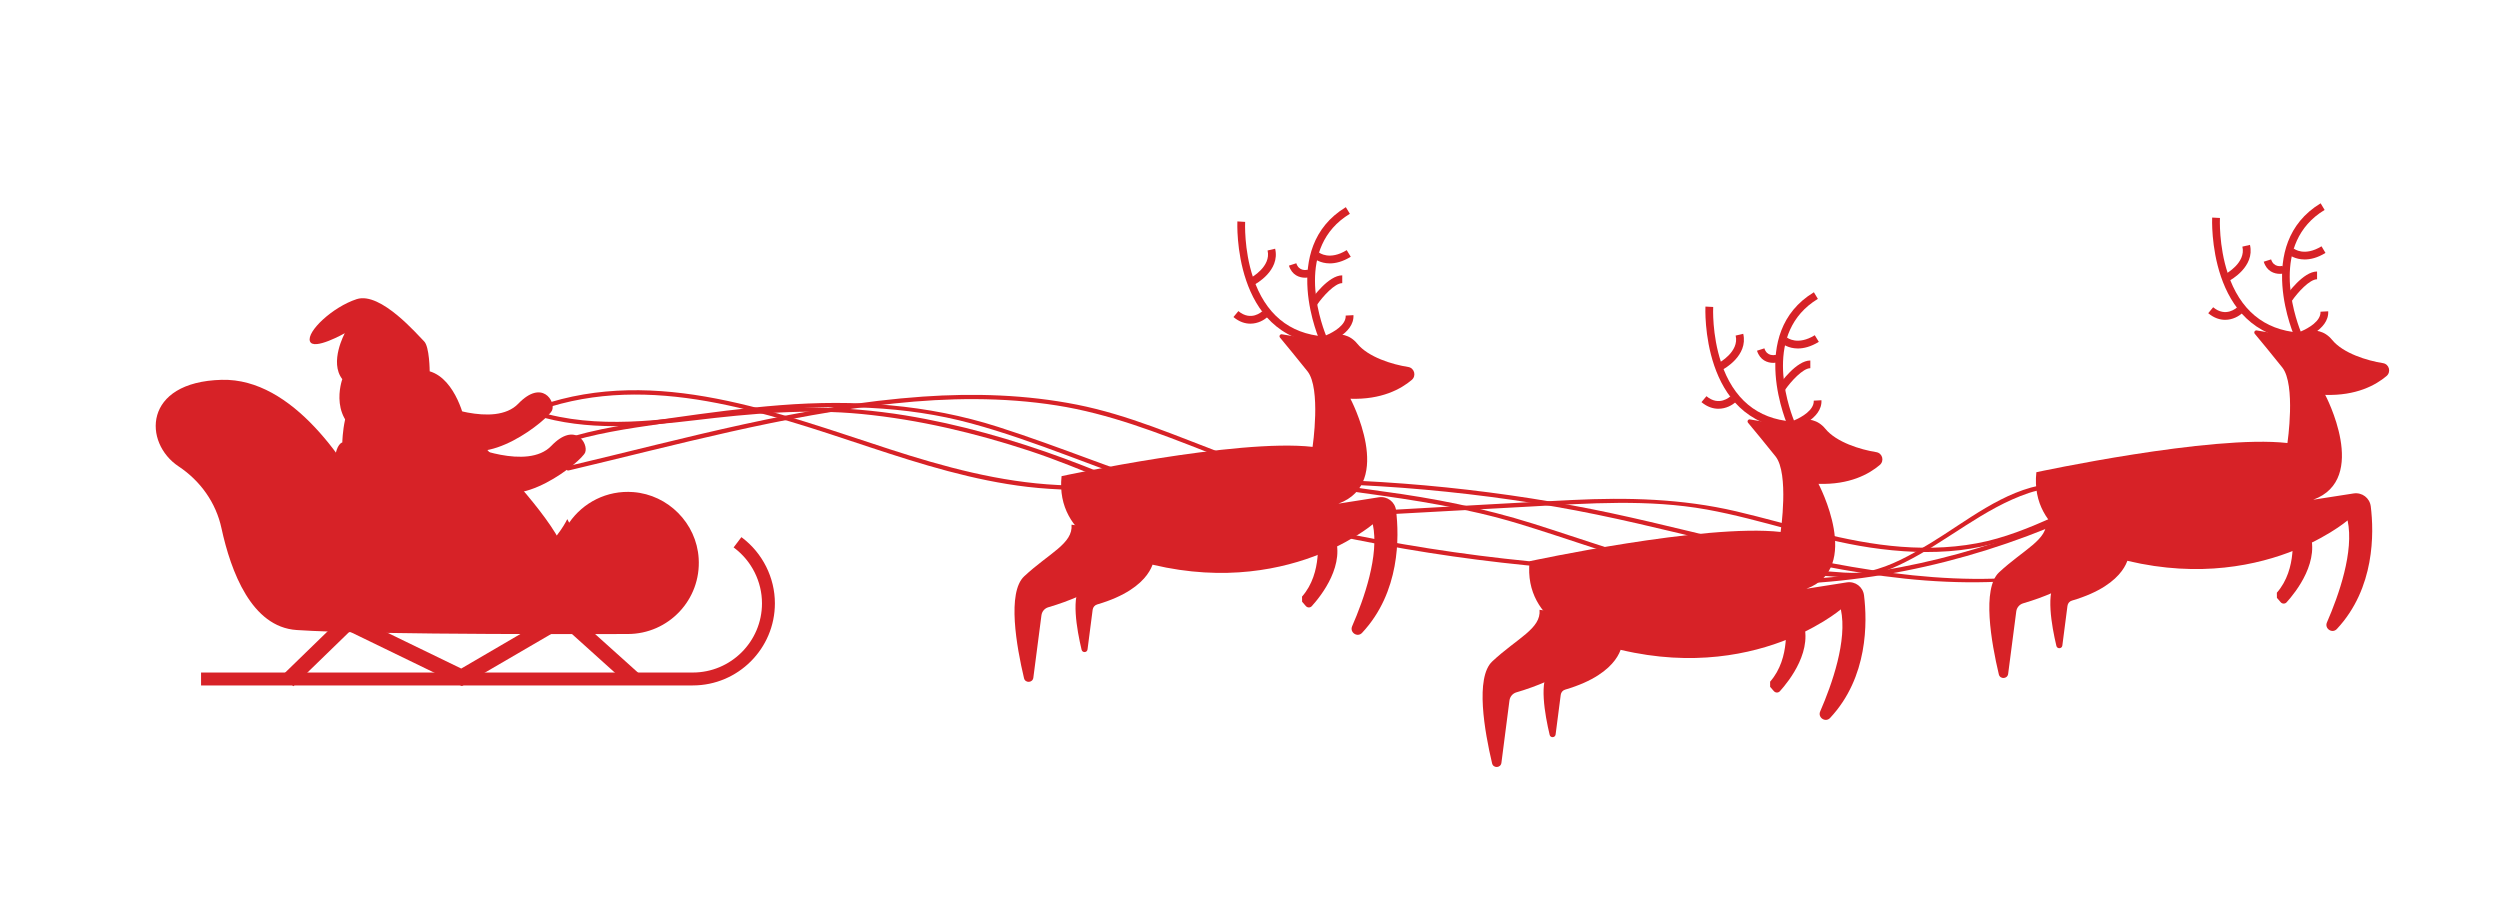
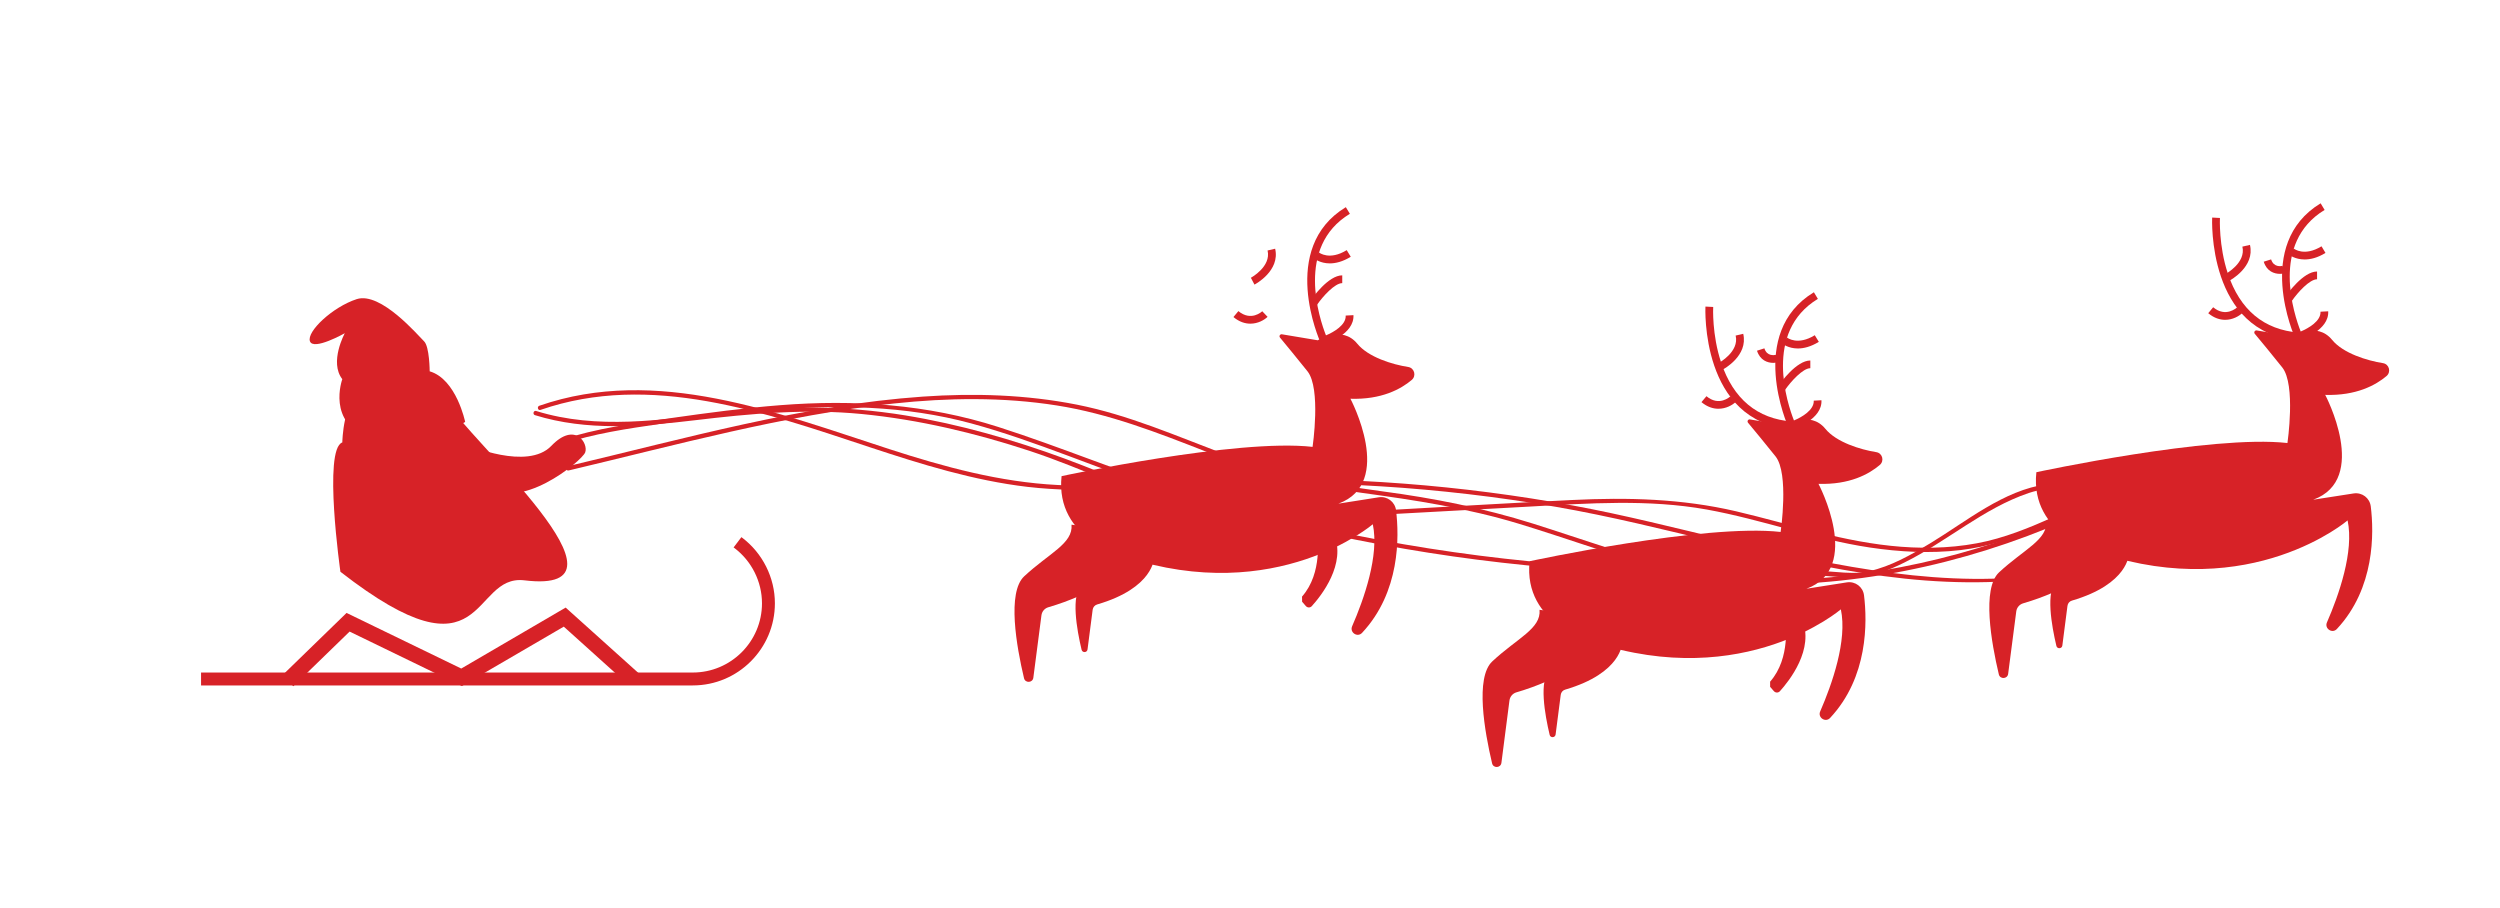
<svg xmlns="http://www.w3.org/2000/svg" version="1.1" id="Ebene_3" x="0px" y="0px" width="144.5px" height="52.5px" viewBox="0 0 144.5 52.5" xml:space="preserve">
  <path fill="#D72227" d="M40.043,39.618H11.621v-0.746h28.422c2.207,0,4-1.793,4-4c0-1.25-0.598-2.449-1.598-3.199l-0.043-0.031  l0.45-0.594l0.039,0.027c1.187,0.895,1.898,2.313,1.898,3.797C44.789,37.49,42.66,39.618,40.043,39.618" />
-   <path fill="#D72227" d="M36.605,28.443c-1.535-0.118-2.91,0.613-3.707,1.769l-0.109-0.207c0,0-1.902,4.102-6.687,3.125  c-1.954-0.398-3.606-1.695-4.52-3.465c-1.477-2.867-4.629-7.816-8.766-7.711c-4.578,0.118-4.535,3.653-2.492,5.004  c1.258,0.836,2.16,2.098,2.477,3.574c0.547,2.52,1.742,5.704,4.336,5.883c4.324,0.297,19.148,0.231,19.148,0.231  c2.356,0,4.25-1.985,4.098-4.375C40.258,30.251,38.629,28.599,36.605,28.443" />
  <path fill="#D72227" d="M19.676,33.048c0,0-1.008-7.078,0.109-7.476c0,0,0.059-2.668,1.113-2.54c0,0,3.485-2.25,4.809,0.051  s11.731,11.328,4.609,10.461C27.152,33.158,28.227,39.708,19.676,33.048" />
-   <path fill="#D72227" d="M25.145,23.282c0,0,3.429,1.489,4.812,0.051c1.379-1.433,2.156-0.136,1.957,0.375  c-0.195,0.512-3.918,3.563-5.707,1.844C25.73,25.091,25.145,23.282,25.145,23.282" />
  <path fill="#D72227" d="M27.055,25.724c0,0,3.429,1.488,4.808,0.051c1.379-1.438,2.157-0.137,1.961,0.375  c-0.195,0.508-3.918,3.558-5.707,1.843C27.637,27.532,27.055,25.724,27.055,25.724" />
  <path fill="#D72227" d="M26.887,24.388c0,0-0.504-2.469-2.051-2.926c0,0-0.008-1.43-0.324-1.734c-0.321-0.305-2.5-2.891-3.895-2.438  c-1.394,0.453-2.902,1.875-2.703,2.434c0.199,0.562,2.016-0.465,2.016-0.465s-0.914,1.672-0.145,2.656c0,0-0.937,2.563,1.637,3.41  C23.992,26.173,26.887,24.388,26.887,24.388" />
  <polyline fill="#D72227" points="16.953,39.665 16.328,39.025 20.031,35.427 26.66,38.642 32.695,35.118 36.914,38.911   36.316,39.579 32.586,36.22 26.695,39.654 20.207,36.505 16.953,39.665 " />
  <path fill="#D72227" d="M74.094,19.322l2.074,0.347c0,0,1.391-0.894,2.285,0.199c0.633,0.774,2.016,1.2,2.945,1.344  c0.355,0.059,0.477,0.512,0.203,0.746c-0.621,0.528-1.747,1.149-3.546,1.09c0,0,2.585,4.867-0.696,6.063l2.336-0.368  c0.489-0.074,0.934,0.262,0.997,0.754c0.184,1.528,0.242,4.723-1.964,7.082C78.461,36.865,78,36.56,78.152,36.2  c0.688-1.574,1.578-4.109,1.196-5.898c0,0-5.567,4.77-14.313,1.887c0,0-4.07-0.992-3.676-4.668c0,0,10.137-2.188,14.508-1.692  c0,0,0.5-3.379-0.297-4.371c-0.574-0.722-1.258-1.547-1.586-1.945C73.914,19.431,73.984,19.306,74.094,19.322" />
  <path fill="#D72227" d="M65.758,30.872c0,0,0,2.711-5.164,4.227c-0.215,0.062-0.371,0.246-0.399,0.469l-0.468,3.605  c-0.039,0.301-0.469,0.324-0.539,0.027c-0.434-1.828-0.989-4.96,0.011-5.89c1.442-1.344,2.832-1.891,2.735-2.985" />
  <path fill="#D72227" d="M66.703,32.247c0,0,0,1.731-3.293,2.692c-0.137,0.043-0.234,0.16-0.254,0.301l-0.297,2.296  c-0.023,0.196-0.297,0.207-0.343,0.02c-0.278-1.164-0.629-3.16,0.007-3.754c0.918-0.855,1.805-1.203,1.743-1.902" />
  <path fill="#D72227" d="M76.129,31.009c0,0,0.348,2.09-0.871,3.473l0.004,0.3l0.218,0.25c0.09,0.102,0.25,0.106,0.34,0.004  c0.532-0.582,2.02-2.445,1.278-4.175L76.129,31.009" />
  <path fill="#D72227" d="M76.395,19.943l-0.083-0.18c-0.027-0.055-2.421-5.426,1.477-7.789l0.234,0.383  c-3.164,1.914-1.753,6.086-1.382,7.027c0.445-0.184,1.171-0.602,1.14-1.144l0.449-0.024c0.055,1.102-1.578,1.645-1.648,1.664  L76.395,19.943" />
-   <path fill="#D72227" d="M76.496,19.892c-5.273-0.41-4.976-7.027-4.976-7.094l0.449,0.027c0,0.016-0.078,1.602,0.457,3.207  c0.703,2.11,2.086,3.258,4.105,3.415L76.496,19.892" />
  <path fill="#D72227" d="M72.508,16.45l-0.207-0.394l0.101,0.195l-0.101-0.195c0.011-0.008,1.183-0.645,0.965-1.578l0.437-0.102  C74,15.646,72.57,16.419,72.508,16.45" />
  <path fill="#D72227" d="M76.863,15.224c-0.562,0-0.894-0.274-0.914-0.289l0.285-0.344c0.024,0.02,0.614,0.477,1.606-0.133  l0.234,0.383C77.602,15.13,77.195,15.224,76.863,15.224" />
  <path fill="#D72227" d="M76.129,17.611l-0.367-0.254c0.101-0.149,1.019-1.442,1.82-1.442v0.45  C77.152,16.365,76.461,17.13,76.129,17.611" />
  <path fill="#D72227" d="M72.27,18.708c-0.301,0-0.641-0.101-0.977-0.383l0.285-0.343c0.734,0.609,1.352,0.035,1.379,0.008  l0.309,0.324C73.074,18.497,72.711,18.708,72.27,18.708" />
-   <path fill="#D72227" d="M75.441,16.052c-0.336,0-0.765-0.144-0.941-0.699l0.426-0.137c0.152,0.473,0.578,0.395,0.664,0.371  l0.113,0.434C75.629,16.04,75.539,16.052,75.441,16.052" />
  <path fill="#D72227" d="M101.148,24.243l2.074,0.344c0,0,1.391-0.894,2.285,0.199c0.633,0.774,2.016,1.2,2.941,1.348  c0.359,0.055,0.48,0.508,0.203,0.742c-0.621,0.528-1.742,1.149-3.543,1.09c0,0,2.582,4.871-0.695,6.063l2.336-0.368  c0.488-0.074,0.934,0.262,0.992,0.754c0.188,1.528,0.246,4.723-1.961,7.082c-0.266,0.285-0.727-0.019-0.574-0.375  c0.688-1.578,1.578-4.109,1.195-5.902c0,0-5.566,4.771-14.313,1.891c0,0-4.074-0.996-3.676-4.672c0,0,10.137-2.188,14.508-1.692  c0,0,0.5-3.379-0.297-4.371c-0.574-0.718-1.258-1.547-1.59-1.945C100.969,24.349,101.039,24.224,101.148,24.243" />
  <path fill="#D72227" d="M92.813,35.79c0,0,0,2.711-5.164,4.227c-0.215,0.062-0.371,0.246-0.402,0.469l-0.465,3.605  c-0.039,0.305-0.469,0.328-0.539,0.031c-0.434-1.832-0.988-4.964,0.012-5.894c1.438-1.344,2.832-1.891,2.73-2.981" />
  <path fill="#D72227" d="M93.758,37.169c0,0,0,1.727-3.293,2.692c-0.137,0.039-0.234,0.156-0.254,0.297l-0.297,2.296  c-0.027,0.196-0.301,0.207-0.344,0.02c-0.277-1.164-0.633-3.16,0.008-3.754c0.918-0.854,1.805-1.203,1.738-1.898" />
  <path fill="#D72227" d="M103.184,35.931c0,0,0.348,2.086-0.871,3.469v0.3l0.219,0.25c0.094,0.102,0.25,0.106,0.344,0.004  c0.527-0.582,2.02-2.441,1.277-4.175L103.184,35.931" />
  <path fill="#D72227" d="M103.449,24.861l-0.086-0.18c-0.023-0.055-2.422-5.426,1.48-7.789l0.23,0.383  c-3.164,1.918-1.754,6.086-1.383,7.027c0.449-0.184,1.172-0.602,1.145-1.144l0.445-0.024c0.059,1.106-1.574,1.645-1.645,1.668  L103.449,24.861" />
  <path fill="#D72227" d="M103.551,24.81c-5.273-0.41-4.98-7.024-4.977-7.09l0.449,0.023c-0.004,0.016-0.078,1.602,0.457,3.207  c0.703,2.11,2.086,3.258,4.105,3.415L103.551,24.81" />
  <path fill="#D72227" d="M99.563,21.368l-0.211-0.394l0.105,0.199l-0.105-0.199c0.012-0.008,1.188-0.645,0.969-1.578l0.438-0.102  C101.055,20.568,99.621,21.337,99.563,21.368" />
  <path fill="#D72227" d="M103.918,20.142c-0.563,0-0.895-0.274-0.914-0.289l0.285-0.344c0.023,0.02,0.613,0.477,1.605-0.133  l0.234,0.383C104.656,20.048,104.246,20.142,103.918,20.142" />
  <path fill="#D72227" d="M103.18,22.529l-0.367-0.254c0.102-0.149,1.023-1.438,1.824-1.438v0.445  C104.207,21.282,103.516,22.048,103.18,22.529" />
  <path fill="#D72227" d="M99.324,23.626c-0.305,0-0.641-0.101-0.98-0.383l0.289-0.343c0.73,0.613,1.352,0.035,1.379,0.011  l0.309,0.325C100.129,23.415,99.766,23.626,99.324,23.626" />
  <path fill="#D72227" d="M102.496,20.974c-0.336,0-0.766-0.149-0.941-0.703l0.426-0.137c0.148,0.477,0.578,0.395,0.664,0.375  l0.113,0.434C102.684,20.958,102.594,20.974,102.496,20.974" />
  <path fill="#D72227" d="M130.438,19.099l2.074,0.348c0,0,1.391-0.895,2.285,0.199c0.633,0.773,2.016,1.199,2.941,1.344  c0.359,0.058,0.48,0.511,0.203,0.746c-0.621,0.523-1.742,1.144-3.543,1.089c0,0,2.582,4.868-0.695,6.059l2.336-0.363  c0.488-0.074,0.934,0.261,0.992,0.754c0.188,1.523,0.246,4.722-1.961,7.082c-0.266,0.285-0.727-0.024-0.574-0.379  c0.688-1.574,1.578-4.11,1.195-5.899c0,0-5.566,4.77-14.309,1.887c0,0-4.078-0.992-3.68-4.672c0,0,10.137-2.183,14.512-1.687  c0,0,0.496-3.379-0.301-4.371c-0.574-0.723-1.258-1.547-1.59-1.946C130.258,19.204,130.328,19.083,130.438,19.099" />
  <path fill="#D72227" d="M122.102,30.65c0,0,0,2.711-5.164,4.222c-0.215,0.063-0.371,0.25-0.398,0.469l-0.469,3.609  c-0.039,0.301-0.469,0.325-0.539,0.028c-0.434-1.828-0.988-4.961,0.012-5.895c1.441-1.34,2.832-1.886,2.73-2.98" />
  <path fill="#D72227" d="M123.047,32.025c0,0,0,1.726-3.293,2.691c-0.137,0.039-0.234,0.156-0.254,0.301l-0.297,2.297  c-0.023,0.191-0.301,0.207-0.344,0.019c-0.277-1.168-0.629-3.164,0.008-3.758c0.918-0.851,1.805-1.203,1.738-1.898" />
-   <path fill="#D72227" d="M132.473,30.786c0,0,0.348,2.086-0.871,3.473l0.004,0.297l0.219,0.254c0.09,0.101,0.25,0.105,0.34,0.004  c0.531-0.586,2.02-2.446,1.277-4.176L132.473,30.786" />
  <path fill="#D72227" d="M132.738,19.72l-0.082-0.184c-0.023-0.05-2.426-5.421,1.477-7.785l0.23,0.383  c-3.164,1.914-1.754,6.082-1.383,7.027c0.449-0.187,1.172-0.601,1.145-1.144l0.445-0.024c0.063,1.102-1.574,1.641-1.645,1.665  L132.738,19.72" />
  <path fill="#D72227" d="M132.84,19.669c-5.273-0.41-4.98-7.027-4.977-7.094l0.449,0.024c0,0.016-0.078,1.601,0.457,3.211  c0.703,2.105,2.086,3.254,4.105,3.414L132.84,19.669" />
  <path fill="#D72227" d="M128.852,16.228l-0.207-0.399l0.102,0.2l-0.102-0.196c0.008-0.008,1.184-0.644,0.965-1.578l0.438-0.101  C130.344,15.423,128.91,16.197,128.852,16.228" />
  <path fill="#D72227" d="M133.211,14.997c-0.566,0-0.898-0.269-0.918-0.289l0.285-0.343c0.023,0.019,0.613,0.479,1.605-0.129  l0.23,0.382C133.945,14.908,133.535,14.997,133.211,14.997" />
  <path fill="#D72227" d="M132.473,17.388l-0.367-0.258c0.102-0.144,1.02-1.437,1.82-1.437v0.449  C133.496,16.142,132.805,16.904,132.473,17.388" />
  <path fill="#D72227" d="M128.613,18.486c-0.301,0-0.641-0.102-0.977-0.383l0.285-0.344c0.73,0.609,1.352,0.035,1.379,0.008  l0.309,0.324C129.418,18.271,129.055,18.486,128.613,18.486" />
  <path fill="#D72227" d="M131.785,15.829c-0.336,0-0.766-0.144-0.941-0.703l0.426-0.133c0.152,0.473,0.578,0.395,0.664,0.372  l0.113,0.433C131.973,15.818,131.883,15.829,131.785,15.829" />
  <path fill="#D72227" d="M31.238,23.693c6.364-2.203,12.977,0.148,19.047,2.16c2.977,0.984,5.988,1.922,9.113,2.289  c3.418,0.394,6.856,0.047,10.278-0.113c6.754-0.313,13.543,0.109,20.207,1.257c6.391,1.102,12.594,3.153,19.023,4.016  c6.309,0.844,13.141,0.356,18.504-3.387c0.133-0.09,0.008-0.304-0.125-0.215c-10.906,7.614-24.715,1.657-36.344-0.476  c-6.48-1.192-13.089-1.695-19.679-1.504c-3.371,0.102-6.746,0.484-10.121,0.313c-3.344-0.167-6.567-1.046-9.735-2.074  c-6.457-2.09-13.449-4.855-20.23-2.508C31.023,23.505,31.09,23.743,31.238,23.693" />
  <path fill="#D72227" d="M32.449,25.685c1.863-0.625,3.805-0.906,5.746-1.188c2.059-0.293,4.121-0.586,6.192-0.769  c3.941-0.356,7.914-0.297,11.754,0.746c3.789,1.031,7.394,2.66,11.132,3.855c3.649,1.164,7.36,2.125,11.114,2.871  c3.718,0.747,7.48,1.282,11.261,1.606c3.918,0.34,7.832,0.371,11.766,0.359c0.977-0.004,1.957,0,2.938,0.039  c0.902,0.036,1.813,0.176,2.715,0.176c1.059-0.004,2.082-0.406,3.016-0.871c2.449-1.211,4.578-3.141,7.188-4.016  c1.246-0.418,2.484-0.246,3.77-0.199c1.477,0.059,2.961,0.071,4.438-0.019c2.465-0.145,5.543-0.453,7.352-2.348  c0.109-0.113-0.066-0.289-0.176-0.176c-1.758,1.84-4.785,2.133-7.176,2.278c-1.359,0.082-2.719,0.078-4.082,0.031  c-1.008-0.031-2.082-0.207-3.086-0.07c-2.488,0.332-4.672,2.16-6.754,3.418c-1.098,0.66-2.254,1.324-3.516,1.605  c-0.66,0.148-1.266,0.102-1.934,0.047c-1.023-0.086-2.051-0.121-3.078-0.137c-3.906-0.055-7.801,0.035-11.707-0.234  c-3.898-0.274-7.785-0.77-11.629-1.489c-3.761-0.703-7.488-1.613-11.148-2.734c-3.672-1.125-7.203-2.625-10.859-3.793  c-4.106-1.312-8.305-1.59-12.586-1.254c-2.098,0.164-4.184,0.442-6.266,0.739c-2.172,0.308-4.359,0.585-6.449,1.285  C32.23,25.493,32.297,25.736,32.449,25.685" />
  <path fill="#D72227" d="M32.867,27.193c6.211-1.469,12.442-3.203,18.801-3.871c3.125-0.332,6.301-0.379,9.414,0.113  c3.02,0.476,5.824,1.57,8.656,2.68c2.946,1.152,5.864,1.945,9,2.375c3.063,0.421,6.051,0.875,9.02,1.773  c2.848,0.863,5.637,1.914,8.527,2.637c2.922,0.734,5.879,0.996,8.883,0.769c6.563-0.496,13.012-2.586,18.727-5.82  c0.141-0.078,0.016-0.293-0.125-0.215c-5.32,3.012-11.234,4.988-17.313,5.668c-3.176,0.356-6.332,0.238-9.449-0.484  c-2.859-0.66-5.613-1.676-8.406-2.555c-2.863-0.898-5.73-1.469-8.7-1.863c-3.132-0.418-6.117-1.012-9.078-2.133  c-2.828-1.07-5.597-2.285-8.582-2.879c-2.926-0.578-5.926-0.672-8.894-0.465c-6.961,0.488-13.782,2.43-20.543,4.027  C32.648,26.99,32.715,27.228,32.867,27.193" />
  <path fill="#D72227" d="M30.922,23.997c3.016,0.934,6.16,0.661,9.246,0.293c3.23-0.386,6.402-0.675,9.652-0.359  c3.305,0.324,6.551,1.098,9.7,2.133c3.078,1.015,6.011,2.511,9.156,3.324c3.125,0.809,6.359,0.625,9.547,0.449  c3.406-0.183,6.808-0.371,10.214-0.558c3.398-0.188,6.836-0.434,10.211,0.171c3.18,0.575,6.227,1.715,9.426,2.196  c1.727,0.258,3.484,0.355,5.223,0.152c1.605-0.187,3.121-0.683,4.609-1.308c3.258-1.372,6.32-3.227,9.723-4.243  c0.152-0.047,0.086-0.285-0.066-0.238c-2.902,0.867-5.566,2.344-8.301,3.609c-1.414,0.653-2.871,1.293-4.395,1.657  c-1.629,0.383-3.313,0.453-4.98,0.328c-3.273-0.246-6.371-1.305-9.547-2.051c-3.129-0.73-6.262-0.809-9.457-0.652  c-3.348,0.16-6.691,0.363-10.031,0.547c-3.375,0.183-6.832,0.566-10.191,0.085c-3.195-0.453-6.105-1.917-9.105-3.019  c-2.996-1.102-6.082-1.988-9.235-2.504c-3.5-0.57-6.976-0.578-10.496-0.168c-3.601,0.422-7.293,1.016-10.836-0.086  C30.836,23.708,30.77,23.95,30.922,23.997" />
</svg>